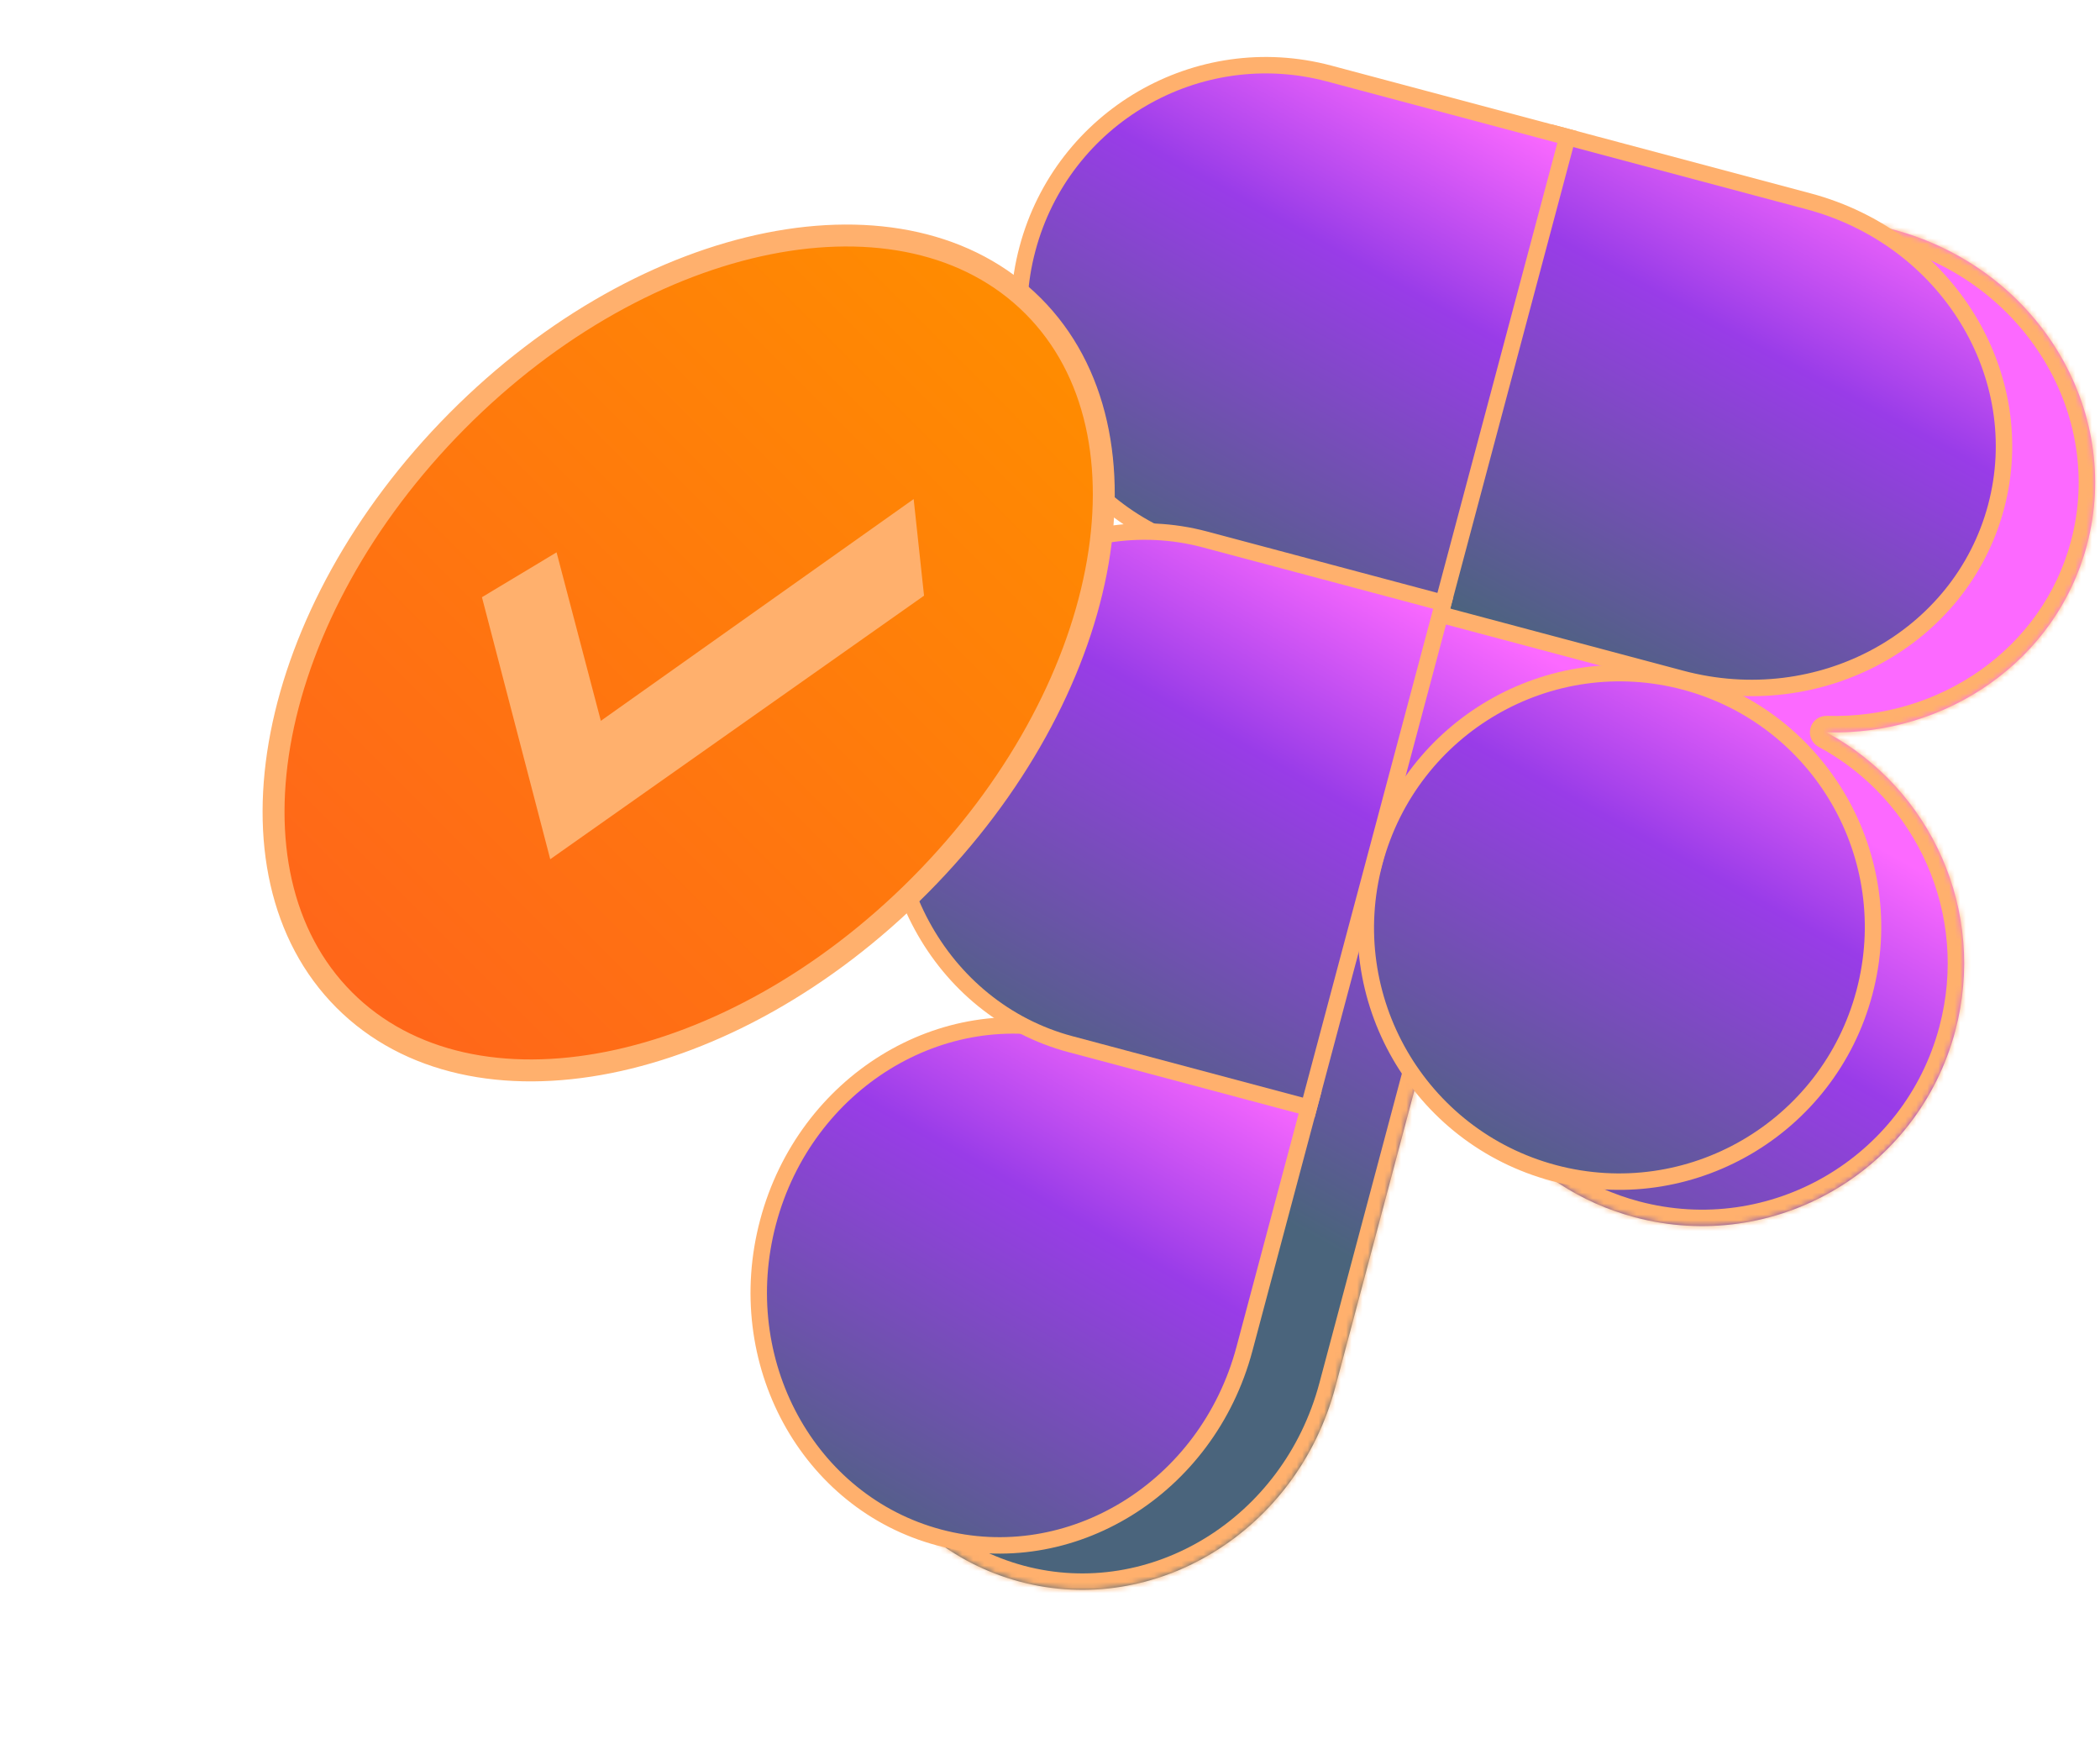
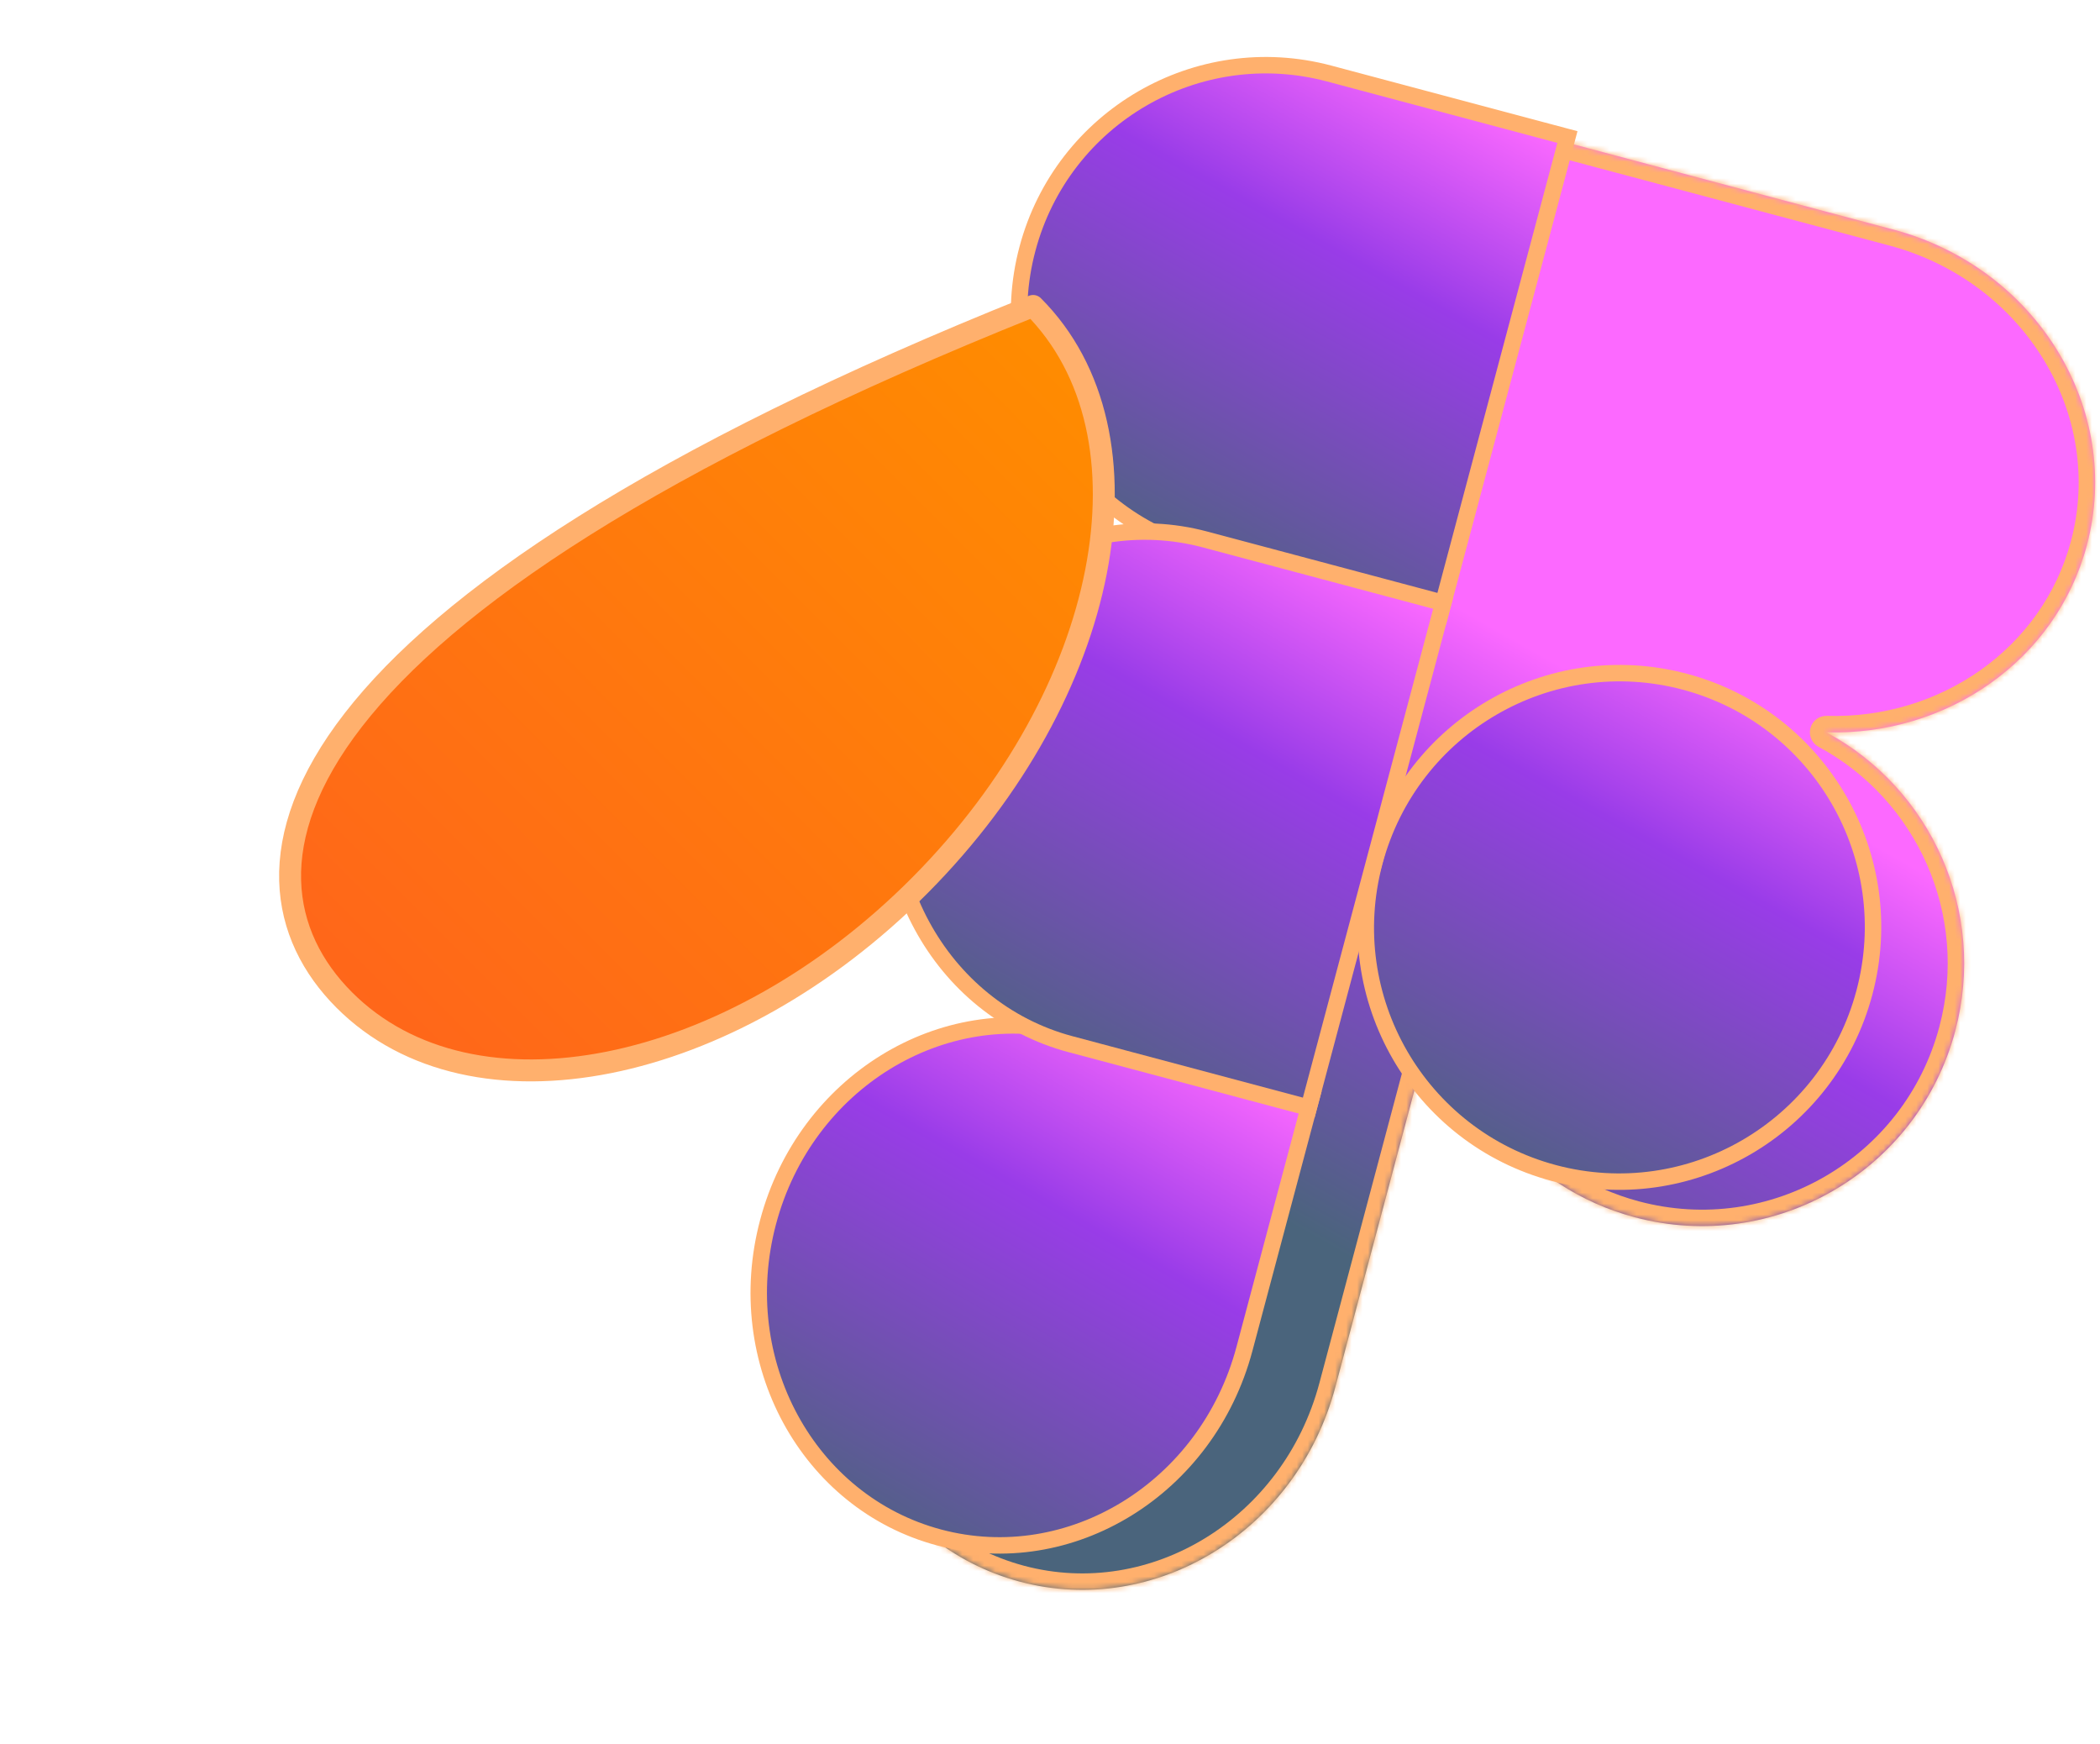
<svg xmlns="http://www.w3.org/2000/svg" width="383" height="318" viewBox="0 0 383 318" fill="none">
  <mask id="path-1-inside-1_4605_15134" fill="white">
    <path fill-rule="evenodd" clip-rule="evenodd" d="M220.023 102.218C204.007 91.452 195.802 71.315 201.059 51.589C207.68 26.749 233.144 11.968 257.935 18.576L298.077 29.275L302.822 30.539L345.336 41.871C371.436 48.828 387.227 74.605 380.606 99.445C374.981 120.552 354.983 134.191 333.088 133.547C352.162 143.781 362.427 166.15 356.596 188.029C349.788 213.572 323.618 228.775 298.143 221.985C278.295 216.695 264.726 199.614 262.92 180.246L254.869 210.451L254.869 210.451L243.532 252.989C236.552 279.176 210.796 295.05 186.006 288.442C161.216 281.835 146.777 255.249 153.757 229.061C159.335 208.134 176.902 193.794 196.385 192.248C180.258 181.203 172.164 160.002 177.748 139.051C183.297 118.232 200.684 103.92 220.023 102.218Z" />
  </mask>
  <path fill-rule="evenodd" clip-rule="evenodd" d="M220.023 102.218C204.007 91.452 195.802 71.315 201.059 51.589C207.68 26.749 233.144 11.968 257.935 18.576L298.077 29.275L302.822 30.539L345.336 41.871C371.436 48.828 387.227 74.605 380.606 99.445C374.981 120.552 354.983 134.191 333.088 133.547C352.162 143.781 362.427 166.15 356.596 188.029C349.788 213.572 323.618 228.775 298.143 221.985C278.295 216.695 264.726 199.614 262.92 180.246L254.869 210.451L254.869 210.451L243.532 252.989C236.552 279.176 210.796 295.05 186.006 288.442C161.216 281.835 146.777 255.249 153.757 229.061C159.335 208.134 176.902 193.794 196.385 192.248C180.258 181.203 172.164 160.002 177.748 139.051C183.297 118.232 200.684 103.92 220.023 102.218Z" fill="url(#paint0_linear_4605_15134)" />
  <path d="M220.023 102.218L220.286 105.206C221.552 105.095 222.611 104.197 222.928 102.966C223.245 101.735 222.752 100.437 221.696 99.728L220.023 102.218ZM201.059 51.589L198.161 50.817L201.059 51.589ZM257.935 18.576L258.707 15.677L258.707 15.677L257.935 18.576ZM298.077 29.275L297.304 32.174L297.304 32.174L298.077 29.275ZM302.822 30.539L303.594 27.641L303.594 27.641L302.822 30.539ZM345.336 41.871L344.563 44.77L344.563 44.77L345.336 41.871ZM380.606 99.445L377.707 98.672L377.707 98.672L380.606 99.445ZM333.088 133.547L333.176 130.548C331.785 130.507 330.548 131.429 330.189 132.773C329.83 134.118 330.443 135.533 331.669 136.191L333.088 133.547ZM356.596 188.029L353.697 187.257L353.697 187.257L356.596 188.029ZM298.143 221.985L298.916 219.086L298.916 219.086L298.143 221.985ZM262.92 180.246L265.907 179.968C265.772 178.521 264.619 177.378 263.171 177.257C261.723 177.135 260.396 178.069 260.021 179.474L262.92 180.246ZM254.869 210.451L254.106 213.352C255.705 213.773 257.343 212.821 257.768 211.224L254.869 210.451ZM254.869 210.451L255.633 207.55C254.034 207.129 252.396 208.081 251.97 209.679L254.869 210.451ZM243.532 252.989L240.633 252.216L240.633 252.216L243.532 252.989ZM186.006 288.442L186.779 285.543L186.779 285.543L186.006 288.442ZM153.757 229.061L150.858 228.288L150.858 228.288L153.757 229.061ZM196.385 192.248L196.622 195.239C197.889 195.138 198.956 194.25 199.283 193.021C199.611 191.793 199.129 190.491 198.08 189.773L196.385 192.248ZM177.748 139.051L174.849 138.279L174.849 138.279L177.748 139.051ZM221.696 99.728C206.714 89.657 199.04 70.815 203.958 52.362L198.161 50.817C192.564 71.814 201.301 93.248 218.349 104.708L221.696 99.728ZM203.958 52.362C210.154 29.117 233.978 15.295 257.162 21.474L258.707 15.677C232.31 8.641 205.207 24.381 198.161 50.817L203.958 52.362ZM257.162 21.474L297.304 32.174L298.849 26.376L258.707 15.677L257.162 21.474ZM297.304 32.174L302.049 33.438L303.594 27.641L298.849 26.376L297.304 32.174ZM302.049 33.438L344.563 44.77L346.108 38.972L303.594 27.641L302.049 33.438ZM344.563 44.77C369.199 51.336 383.866 75.566 377.707 98.672L383.505 100.217C390.588 73.643 373.672 46.319 346.108 38.972L344.563 44.77ZM377.707 98.672C372.473 118.313 353.809 131.156 333.176 130.548L332.999 136.546C356.158 137.227 377.488 122.791 383.505 100.217L377.707 98.672ZM331.669 136.191C349.541 145.78 359.163 166.747 353.697 187.257L359.495 188.802C365.691 165.553 354.783 141.783 334.506 130.904L331.669 136.191ZM353.697 187.257C347.314 211.206 322.782 225.447 298.916 219.086L297.371 224.884C324.453 232.102 352.262 215.938 359.495 188.802L353.697 187.257ZM298.916 219.086C280.325 214.131 267.6 198.13 265.907 179.968L259.933 180.525C261.851 201.099 276.266 219.259 297.371 224.884L298.916 219.086ZM257.768 211.224L265.819 181.019L260.021 179.474L251.971 209.679L257.768 211.224ZM254.106 213.352L254.106 213.352L255.633 207.55L255.633 207.55L254.106 213.352ZM246.43 253.761L257.768 211.224L251.97 209.679L240.633 252.216L246.43 253.761ZM185.233 291.341C211.772 298.415 239.064 281.398 246.43 253.761L240.633 252.216C234.039 276.955 209.82 291.685 186.779 285.543L185.233 291.341ZM150.858 228.288C143.492 255.925 158.694 284.268 185.233 291.341L186.779 285.543C163.737 279.402 150.062 254.572 156.656 229.833L150.858 228.288ZM196.147 189.257C175.35 190.907 156.751 206.179 150.858 228.288L156.656 229.833C161.918 210.089 178.453 196.68 196.622 195.239L196.147 189.257ZM174.849 138.279C168.951 160.41 177.474 182.933 194.69 194.723L198.08 189.773C183.042 179.474 175.378 159.594 180.647 139.824L174.849 138.279ZM219.76 99.229C199.118 101.047 180.711 116.286 174.849 138.279L180.647 139.824C185.883 120.178 202.251 106.794 220.286 105.206L219.76 99.229Z" fill="#FFB06D" mask="url(#path-1-inside-1_4605_15134)" />
  <path d="M140.088 222.835C146.875 197.372 171.862 182.07 195.778 188.445L239.215 200.022L226.963 245.991C220.177 271.454 195.189 286.756 171.274 280.381C147.358 274.007 133.301 248.299 140.088 222.835Z" fill="url(#paint1_linear_4605_15134)" stroke="#FFB06D" stroke-width="3" />
-   <path d="M306.627 123.766L260.818 111.556L284.021 24.499L329.831 36.709C355.199 43.47 370.428 68.474 364.038 92.447C357.649 116.42 331.995 130.527 306.627 123.766Z" fill="url(#paint2_linear_4605_15134)" stroke="#FFB06D" stroke-width="3" />
  <path d="M340.027 181.031C333.432 205.778 308.081 220.499 283.411 213.924C258.741 207.349 244.08 181.962 250.676 157.216C257.271 132.47 282.622 117.748 307.292 124.323C331.962 130.899 346.623 156.285 340.027 181.031Z" fill="url(#paint3_linear_4605_15134)" stroke="#FFB06D" stroke-width="3" />
  <path d="M219.226 100.47C195.239 94.077 180.982 69.407 187.39 45.364C193.798 21.322 218.443 7.02 242.43 13.413L285.867 24.991L262.664 112.048L219.226 100.47Z" fill="url(#paint4_linear_4605_15134)" stroke="#FFB06D" stroke-width="3" />
  <path d="M195.25 190.426C171.335 184.052 157.283 158.321 164.079 132.826C170.874 107.331 195.869 92.007 219.783 98.381L263.221 109.959L238.688 202.004L195.25 190.426Z" fill="url(#paint5_linear_4605_15134)" stroke="#FFB06D" stroke-width="3" />
-   <path d="M167.846 161.382C202.54 126.432 211.752 79.159 188.421 55.795C165.09 32.431 118.052 41.824 83.357 76.773C48.663 111.723 39.451 158.996 62.782 182.36C86.113 205.724 133.152 196.332 167.846 161.382Z" fill="url(#paint6_linear_4605_15134)" stroke="#FFB06D" stroke-width="4" stroke-miterlimit="10" stroke-linejoin="round" />
-   <path d="M100.354 156.691L168.527 108.63L166.635 91.013L109.582 131.454L101.508 100.729L87.898 108.909L100.354 156.691Z" fill="#FFB06D" />
+   <path d="M167.846 161.382C202.54 126.432 211.752 79.159 188.421 55.795C48.663 111.723 39.451 158.996 62.782 182.36C86.113 205.724 133.152 196.332 167.846 161.382Z" fill="url(#paint6_linear_4605_15134)" stroke="#FFB06D" stroke-width="4" stroke-miterlimit="10" stroke-linejoin="round" />
  <defs>
    <linearGradient id="paint0_linear_4605_15134" x1="174.597" y1="188.653" x2="230.501" y2="90.515" gradientUnits="userSpaceOnUse">
      <stop stop-color="#4A647C" />
      <stop offset="0.65" stop-color="#993CE8" />
      <stop offset="1" stop-color="#FC69FF" />
    </linearGradient>
    <linearGradient id="paint1_linear_4605_15134" x1="135.502" y1="271.997" x2="191.318" y2="173.949" gradientUnits="userSpaceOnUse">
      <stop stop-color="#4A647C" />
      <stop offset="0.65" stop-color="#993CE8" />
      <stop offset="1" stop-color="#FC69FF" />
    </linearGradient>
    <linearGradient id="paint2_linear_4605_15134" x1="268.976" y1="114.901" x2="319.936" y2="20.049" gradientUnits="userSpaceOnUse">
      <stop stop-color="#4A647C" />
      <stop offset="0.65" stop-color="#993CE8" />
      <stop offset="1" stop-color="#FC69FF" />
    </linearGradient>
    <linearGradient id="paint3_linear_4605_15134" x1="246.658" y1="205.288" x2="300.068" y2="108.67" gradientUnits="userSpaceOnUse">
      <stop stop-color="#4A647C" />
      <stop offset="0.65" stop-color="#993CE8" />
      <stop offset="1" stop-color="#FC69FF" />
    </linearGradient>
    <linearGradient id="paint4_linear_4605_15134" x1="183.45" y1="92.105" x2="235.377" y2="-1.868" gradientUnits="userSpaceOnUse">
      <stop stop-color="#4A647C" />
      <stop offset="0.65" stop-color="#993CE8" />
      <stop offset="1" stop-color="#FC69FF" />
    </linearGradient>
    <linearGradient id="paint5_linear_4605_15134" x1="159.479" y1="182.042" x2="215.382" y2="83.904" gradientUnits="userSpaceOnUse">
      <stop stop-color="#4A647C" />
      <stop offset="0.65" stop-color="#993CE8" />
      <stop offset="1" stop-color="#FC69FF" />
    </linearGradient>
    <linearGradient id="paint6_linear_4605_15134" x1="188.421" y1="55.795" x2="62.23" y2="181.808" gradientUnits="userSpaceOnUse">
      <stop stop-color="#FF8C00" />
      <stop offset="1" stop-color="#FF661A" />
    </linearGradient>
  </defs>
</svg>